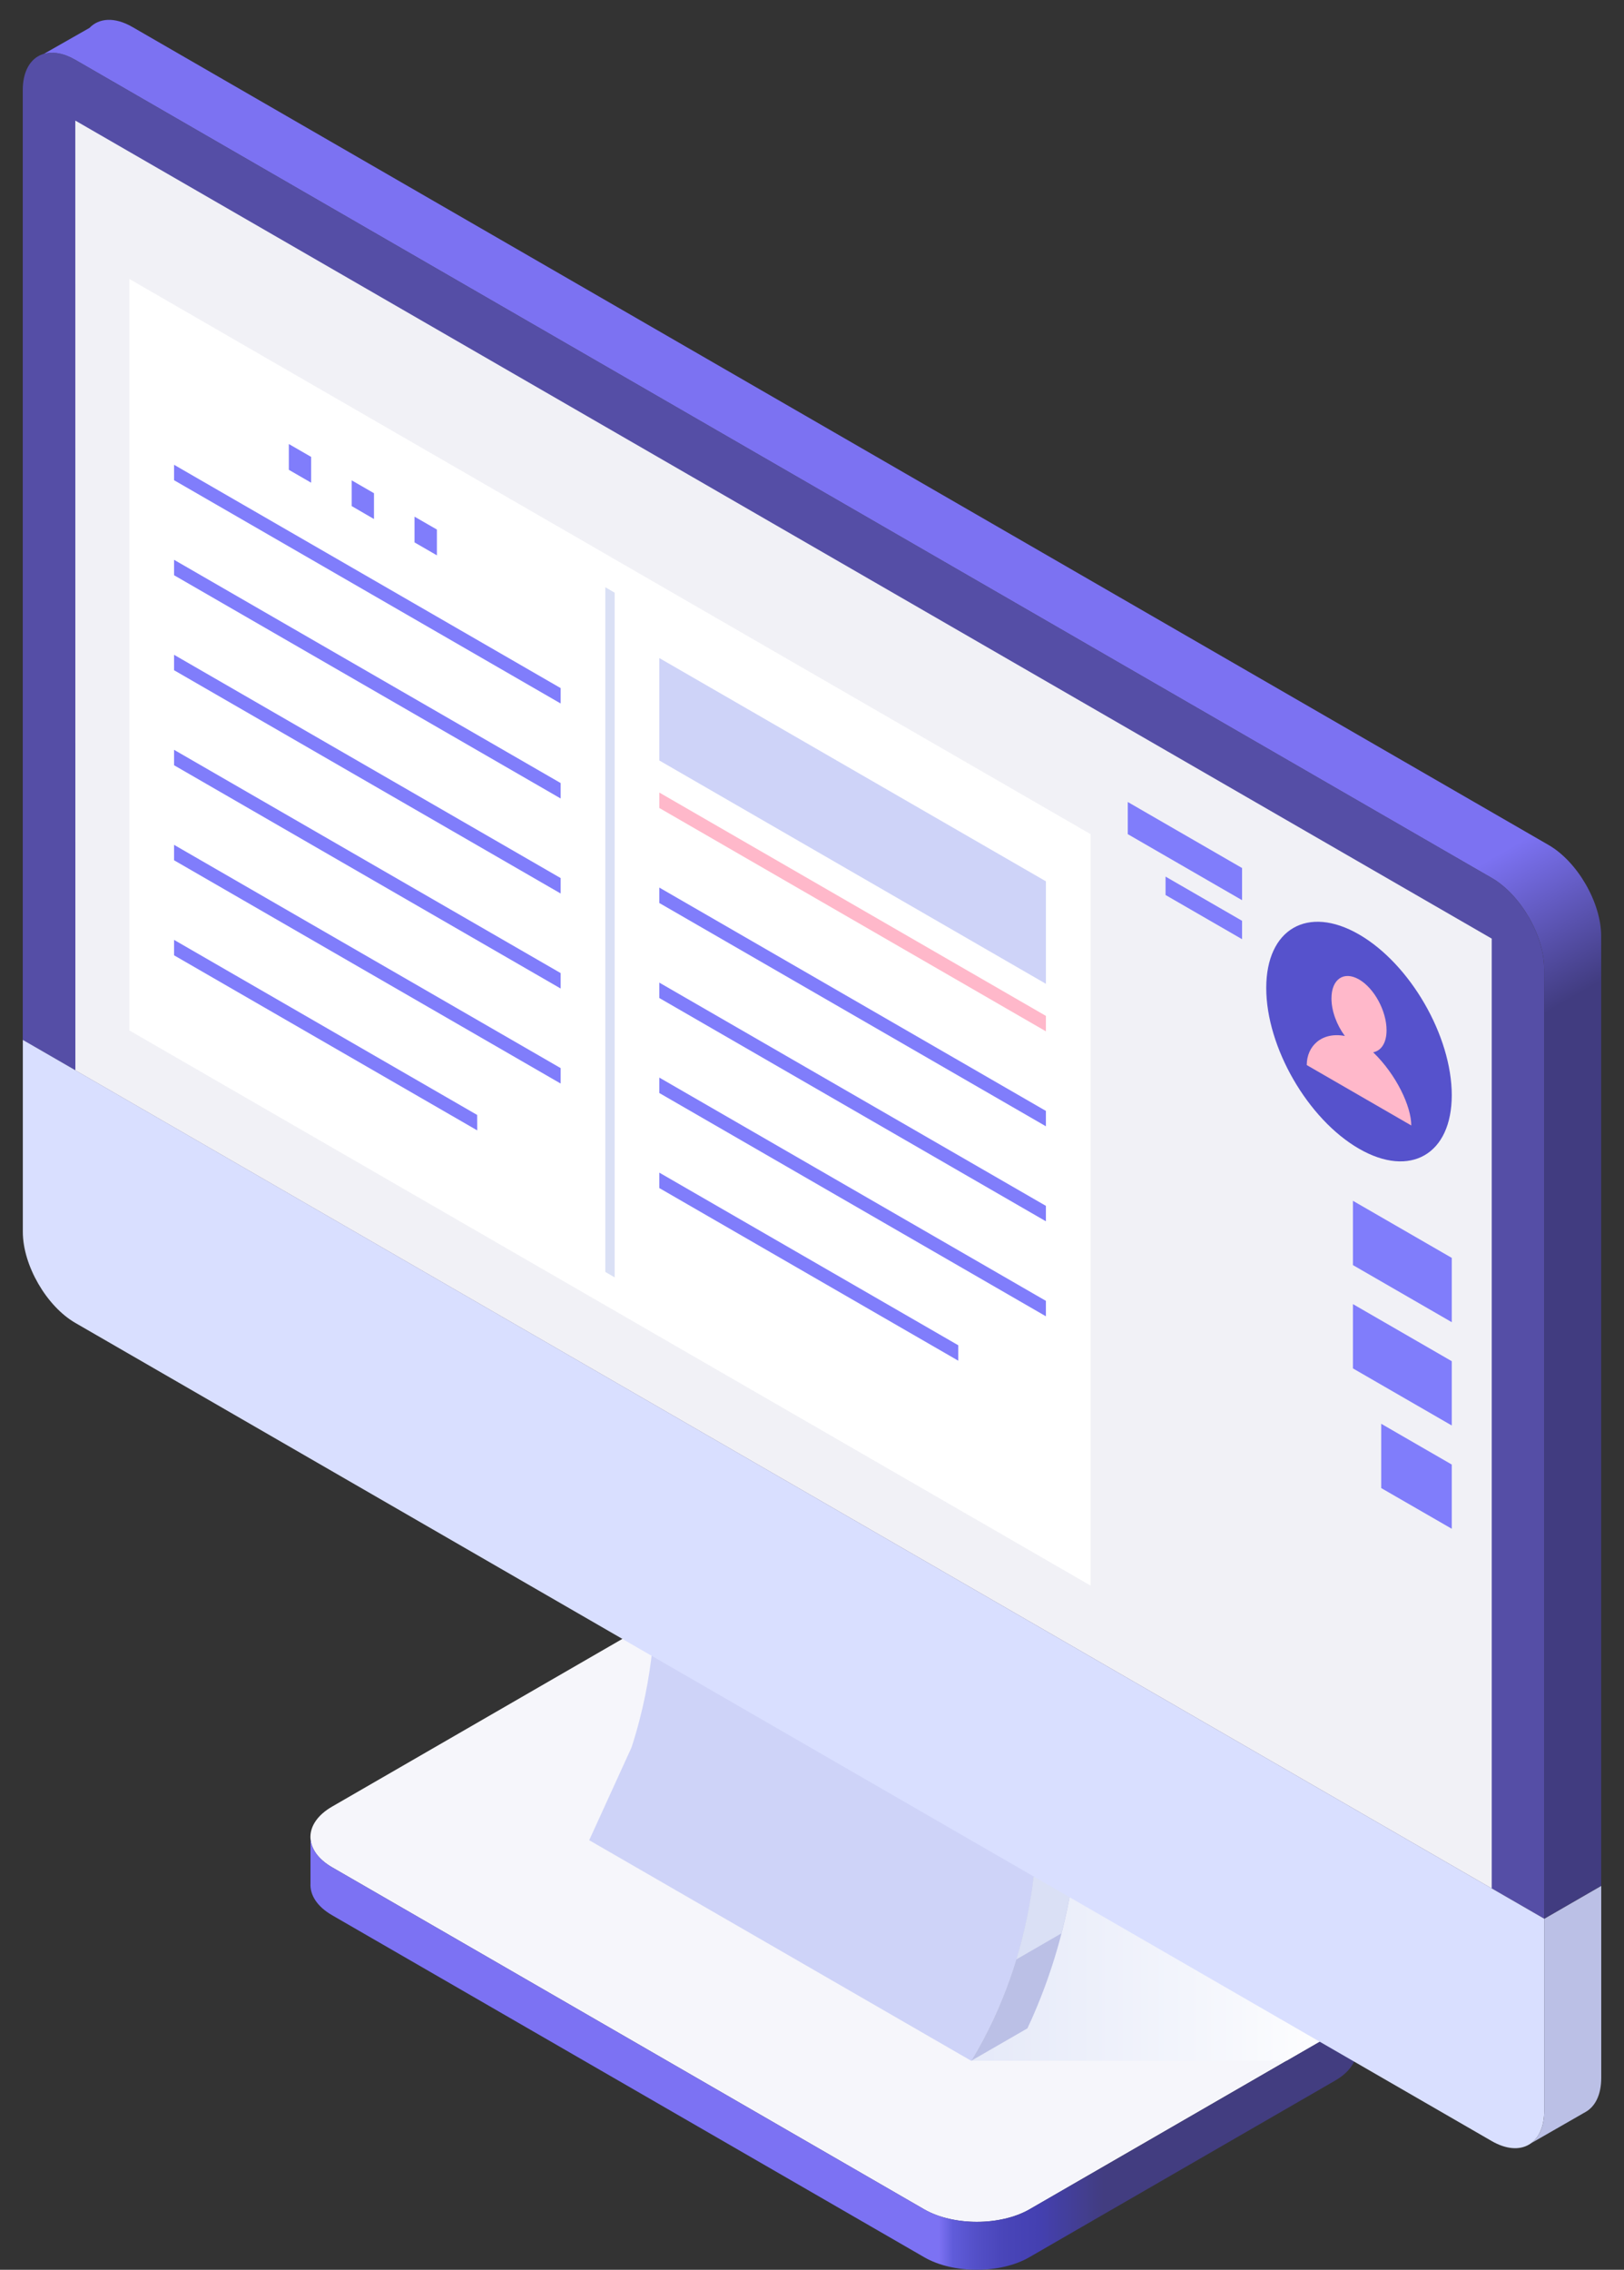
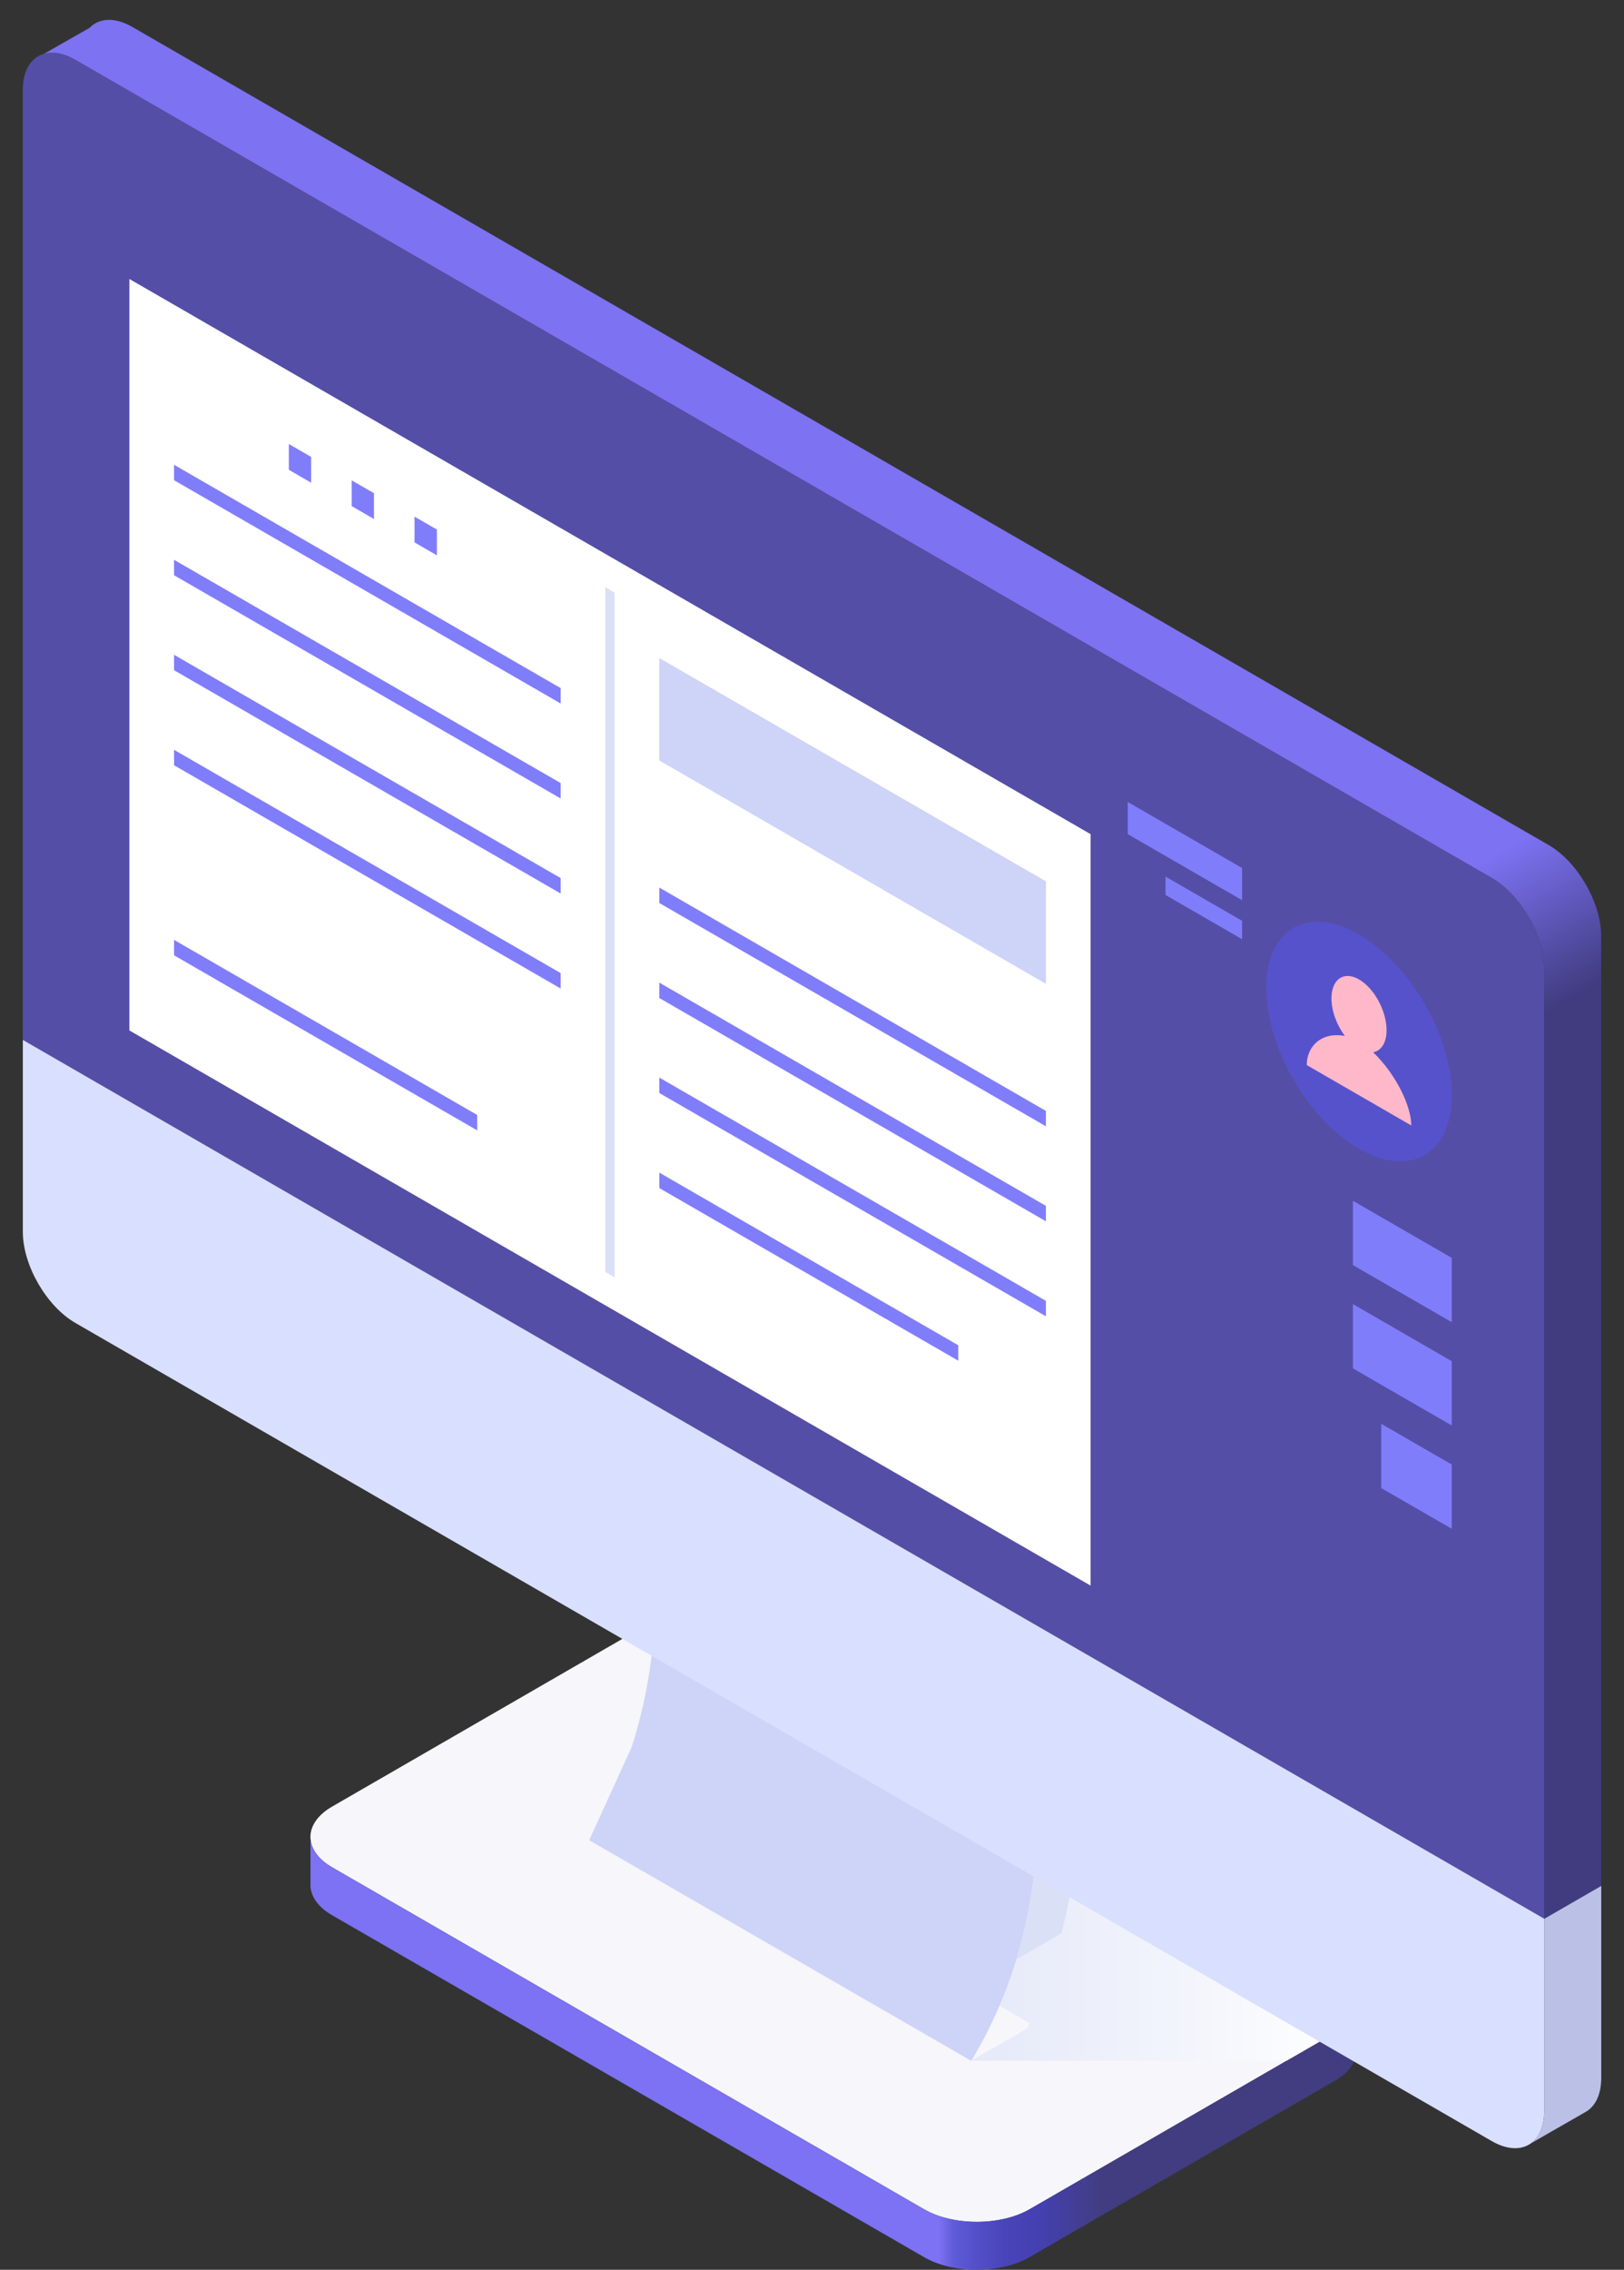
<svg xmlns="http://www.w3.org/2000/svg" width="68" height="95" viewBox="0 0 68 95" fill="none">
  <rect x="0" y="0" width="68" height="95" fill="#333333" stroke="none" />
  <path d="M26.702 68.224C27.912 67.525 29.892 67.525 31.105 68.224L55.901 82.541C57.111 83.241 57.111 84.383 55.901 85.083L43.104 92.473C41.894 93.169 39.911 93.169 38.701 92.473L13.906 78.156C12.695 77.456 12.695 76.314 13.906 75.614L26.702 68.224Z" fill="#F6F6FB" />
  <path d="M13.906 78.153L38.701 92.47C39.911 93.167 41.891 93.167 43.104 92.47L55.901 85.08C56.482 84.745 56.781 84.305 56.804 83.865C56.806 83.865 56.806 85.814 56.806 85.814C56.806 86.276 56.507 86.736 55.898 87.086L43.101 94.475C41.891 95.175 39.908 95.175 38.699 94.475L13.903 80.159C13.274 79.795 12.975 79.312 13.001 78.833V76.935C13.026 77.38 13.325 77.817 13.906 78.153Z" fill="url(#paint0_linear_1414_8812)" />
  <path d="M40.226 75.66L40.009 75.657H28.561C28.611 76.074 28.91 76.48 29.457 76.796L43.12 84.683L43.022 84.894L40.669 86.251H53.869L56.222 84.894L40.226 75.66Z" fill="url(#paint1_linear_1414_8812)" />
  <path d="M26.442 73.14C27.438 70.085 27.441 67.485 27.441 66.413L29.201 65.397C29.201 65.849 29.201 66.534 29.142 67.397L43.436 75.65C43.436 77.159 43.433 81.686 40.669 86.255L24.671 77.021L26.442 73.14Z" fill="#CED3F8" />
  <path d="M27.44 66.41L43.436 75.648L45.196 74.632L29.2 65.395L27.44 66.41Z" fill="#C8B7BD" />
-   <path d="M40.669 86.253C43.433 81.684 43.436 77.157 43.436 75.648L45.196 74.632C45.196 76.136 45.196 80.245 43.021 84.896L40.669 86.253Z" fill="#BBC0E6" />
  <path d="M42.556 82.011L44.445 80.919C44.77 79.655 44.956 78.505 45.06 77.515L43.281 78.541C43.159 79.557 42.942 80.739 42.556 82.011Z" fill="#DAE0F5" />
  <path d="M0.953 3.775C0.953 2.376 1.943 1.806 3.153 2.506L62.458 36.744C63.668 37.444 64.658 39.159 64.658 40.558V80.31L0.953 43.53V3.775Z" fill="#554EA6" />
  <path d="M5.539 1.127L64.844 35.368C66.054 36.068 67.044 37.782 67.044 39.179V78.931L64.658 80.308V40.555C64.658 39.156 63.668 37.441 62.458 36.742L3.153 2.503C2.66 2.218 2.205 2.148 1.836 2.255L3.745 1.169C4.146 0.751 4.8 0.701 5.539 1.127Z" fill="url(#paint2_linear_1414_8812)" />
  <path d="M64.661 80.308V88.343C64.661 89.742 63.671 90.312 62.461 89.613L3.156 55.371C1.946 54.672 0.956 52.957 0.956 51.561V43.525L64.661 80.308Z" fill="#D9DFFF" />
  <path d="M64.661 88.346V80.311L67.047 78.934V86.97C67.047 87.672 66.796 88.166 66.393 88.394L64.106 89.706C64.45 89.452 64.661 88.987 64.661 88.346Z" fill="#BBC0E6" />
-   <path d="M3.156 44.797L62.461 79.038V39.285L3.153 5.047L3.156 44.797Z" fill="#F1F1F6" />
  <path d="M45.664 66.364L5.418 43.129V11.677L45.664 34.912V66.364Z" fill="white" />
  <path d="M25.737 24.807L25.345 24.578V53.235L25.737 53.463V24.807Z" fill="#DAE0F5" />
  <path d="M13.027 20.203L12.094 19.664V18.584L13.027 19.123V20.203Z" fill="#807DFB" />
  <path d="M15.659 21.724L14.726 21.182V20.105L15.659 20.643V21.724Z" fill="#807DFB" />
  <path d="M18.294 23.244L17.357 22.702V21.625L18.294 22.164V23.244Z" fill="#807DFB" />
  <path d="M23.475 29.444L7.288 20.099V19.453L23.475 28.8V29.444Z" fill="#807DFB" />
  <path d="M23.475 33.42L7.288 24.076V23.43L23.475 32.774V33.42Z" fill="#807DFB" />
  <path d="M23.475 37.397L7.288 28.052V27.406L23.475 36.751V37.397Z" fill="#807DFB" />
  <path d="M23.475 41.374L7.288 32.029V31.383L23.475 40.728V41.374Z" fill="#807DFB" />
-   <path d="M23.475 45.351L7.288 36.006V35.36L23.475 44.705V45.351Z" fill="#807DFB" />
  <path d="M19.983 47.312L7.288 39.984V39.338L19.98 46.666L19.983 47.312Z" fill="#807DFB" />
-   <path d="M43.794 43.166L27.607 33.818V33.172L43.794 42.52V43.166Z" fill="#FFB8CA" />
  <path d="M43.794 41.177L27.607 31.83V27.543L43.794 36.887V41.177Z" fill="#CED3F8" />
  <path d="M43.794 47.14L27.607 37.795V37.149L43.794 46.497V47.14Z" fill="#807DFB" />
  <path d="M43.794 51.117L27.607 41.772V41.127L43.794 50.471V51.117Z" fill="#807DFB" />
  <path d="M43.794 55.093L27.607 45.748V45.102L43.794 54.447V55.093Z" fill="#807DFB" />
  <path d="M40.125 56.952L27.607 49.726V49.08L40.125 56.306V56.952Z" fill="#807DFB" />
  <path d="M53.02 41.352C53.02 38.876 54.758 37.872 56.904 39.11C59.048 40.348 60.788 43.36 60.788 45.837C60.788 48.313 59.051 49.317 56.904 48.079C54.758 46.841 53.02 43.829 53.02 41.352Z" fill="#5652CC" />
  <path d="M57.497 44.043C57.833 43.98 58.058 43.651 58.058 43.12C58.058 42.314 57.542 41.36 56.905 40.994C56.267 40.627 55.751 40.982 55.751 41.789C55.751 42.319 55.977 42.911 56.312 43.36C55.336 43.177 54.716 43.789 54.716 44.578C54.882 44.674 56.905 45.842 56.905 45.842C56.905 45.842 58.927 47.01 59.093 47.106C59.093 46.313 58.473 44.985 57.497 44.043Z" fill="#FFB8CA" />
  <path d="M56.65 52.95L60.788 55.339V52.648L56.65 50.259V52.95Z" fill="#807DFB" />
  <path d="M47.222 34.913L52.008 37.677V36.331L47.222 33.567V34.913Z" fill="#807DFB" />
  <path d="M48.804 37.46L52.008 39.31V38.54L48.804 36.69V37.46Z" fill="#807DFB" />
  <path d="M56.65 57.274L60.788 59.663V56.972L56.65 54.583V57.274Z" fill="#807DFB" />
  <path d="M57.835 62.283L60.788 63.986V61.298L57.835 59.592V62.283Z" fill="#807DFB" />
  <defs>
    <linearGradient id="paint0_linear_1414_8812" x1="56.807" y1="85.969" x2="13.001" y2="85.969" gradientUnits="userSpaceOnUse">
      <stop offset="0.242" stop-color="#423D80" />
      <stop offset="0.304" stop-color="#4440B1" />
      <stop offset="0.337" stop-color="#4945B9" />
      <stop offset="0.363" stop-color="#534FC7" />
      <stop offset="0.386" stop-color="#605CDA" />
      <stop offset="0.399" stop-color="#7C72F3" />
    </linearGradient>
    <linearGradient id="paint1_linear_1414_8812" x1="28.561" y1="80.954" x2="56.222" y2="80.954" gradientUnits="userSpaceOnUse">
      <stop stop-color="#DAE0F5" />
      <stop offset="0.319" stop-color="#E0E5F7" />
      <stop offset="0.765" stop-color="#F3F5FC" />
      <stop offset="1" stop-color="white" />
    </linearGradient>
    <linearGradient id="paint2_linear_1414_8812" x1="13.602" y1="-15.901" x2="68.164" y2="78.602" gradientUnits="userSpaceOnUse">
      <stop offset="0.635" stop-color="#7C72F2" />
      <stop offset="0.697" stop-color="#413C80" />
    </linearGradient>
  </defs>
</svg>